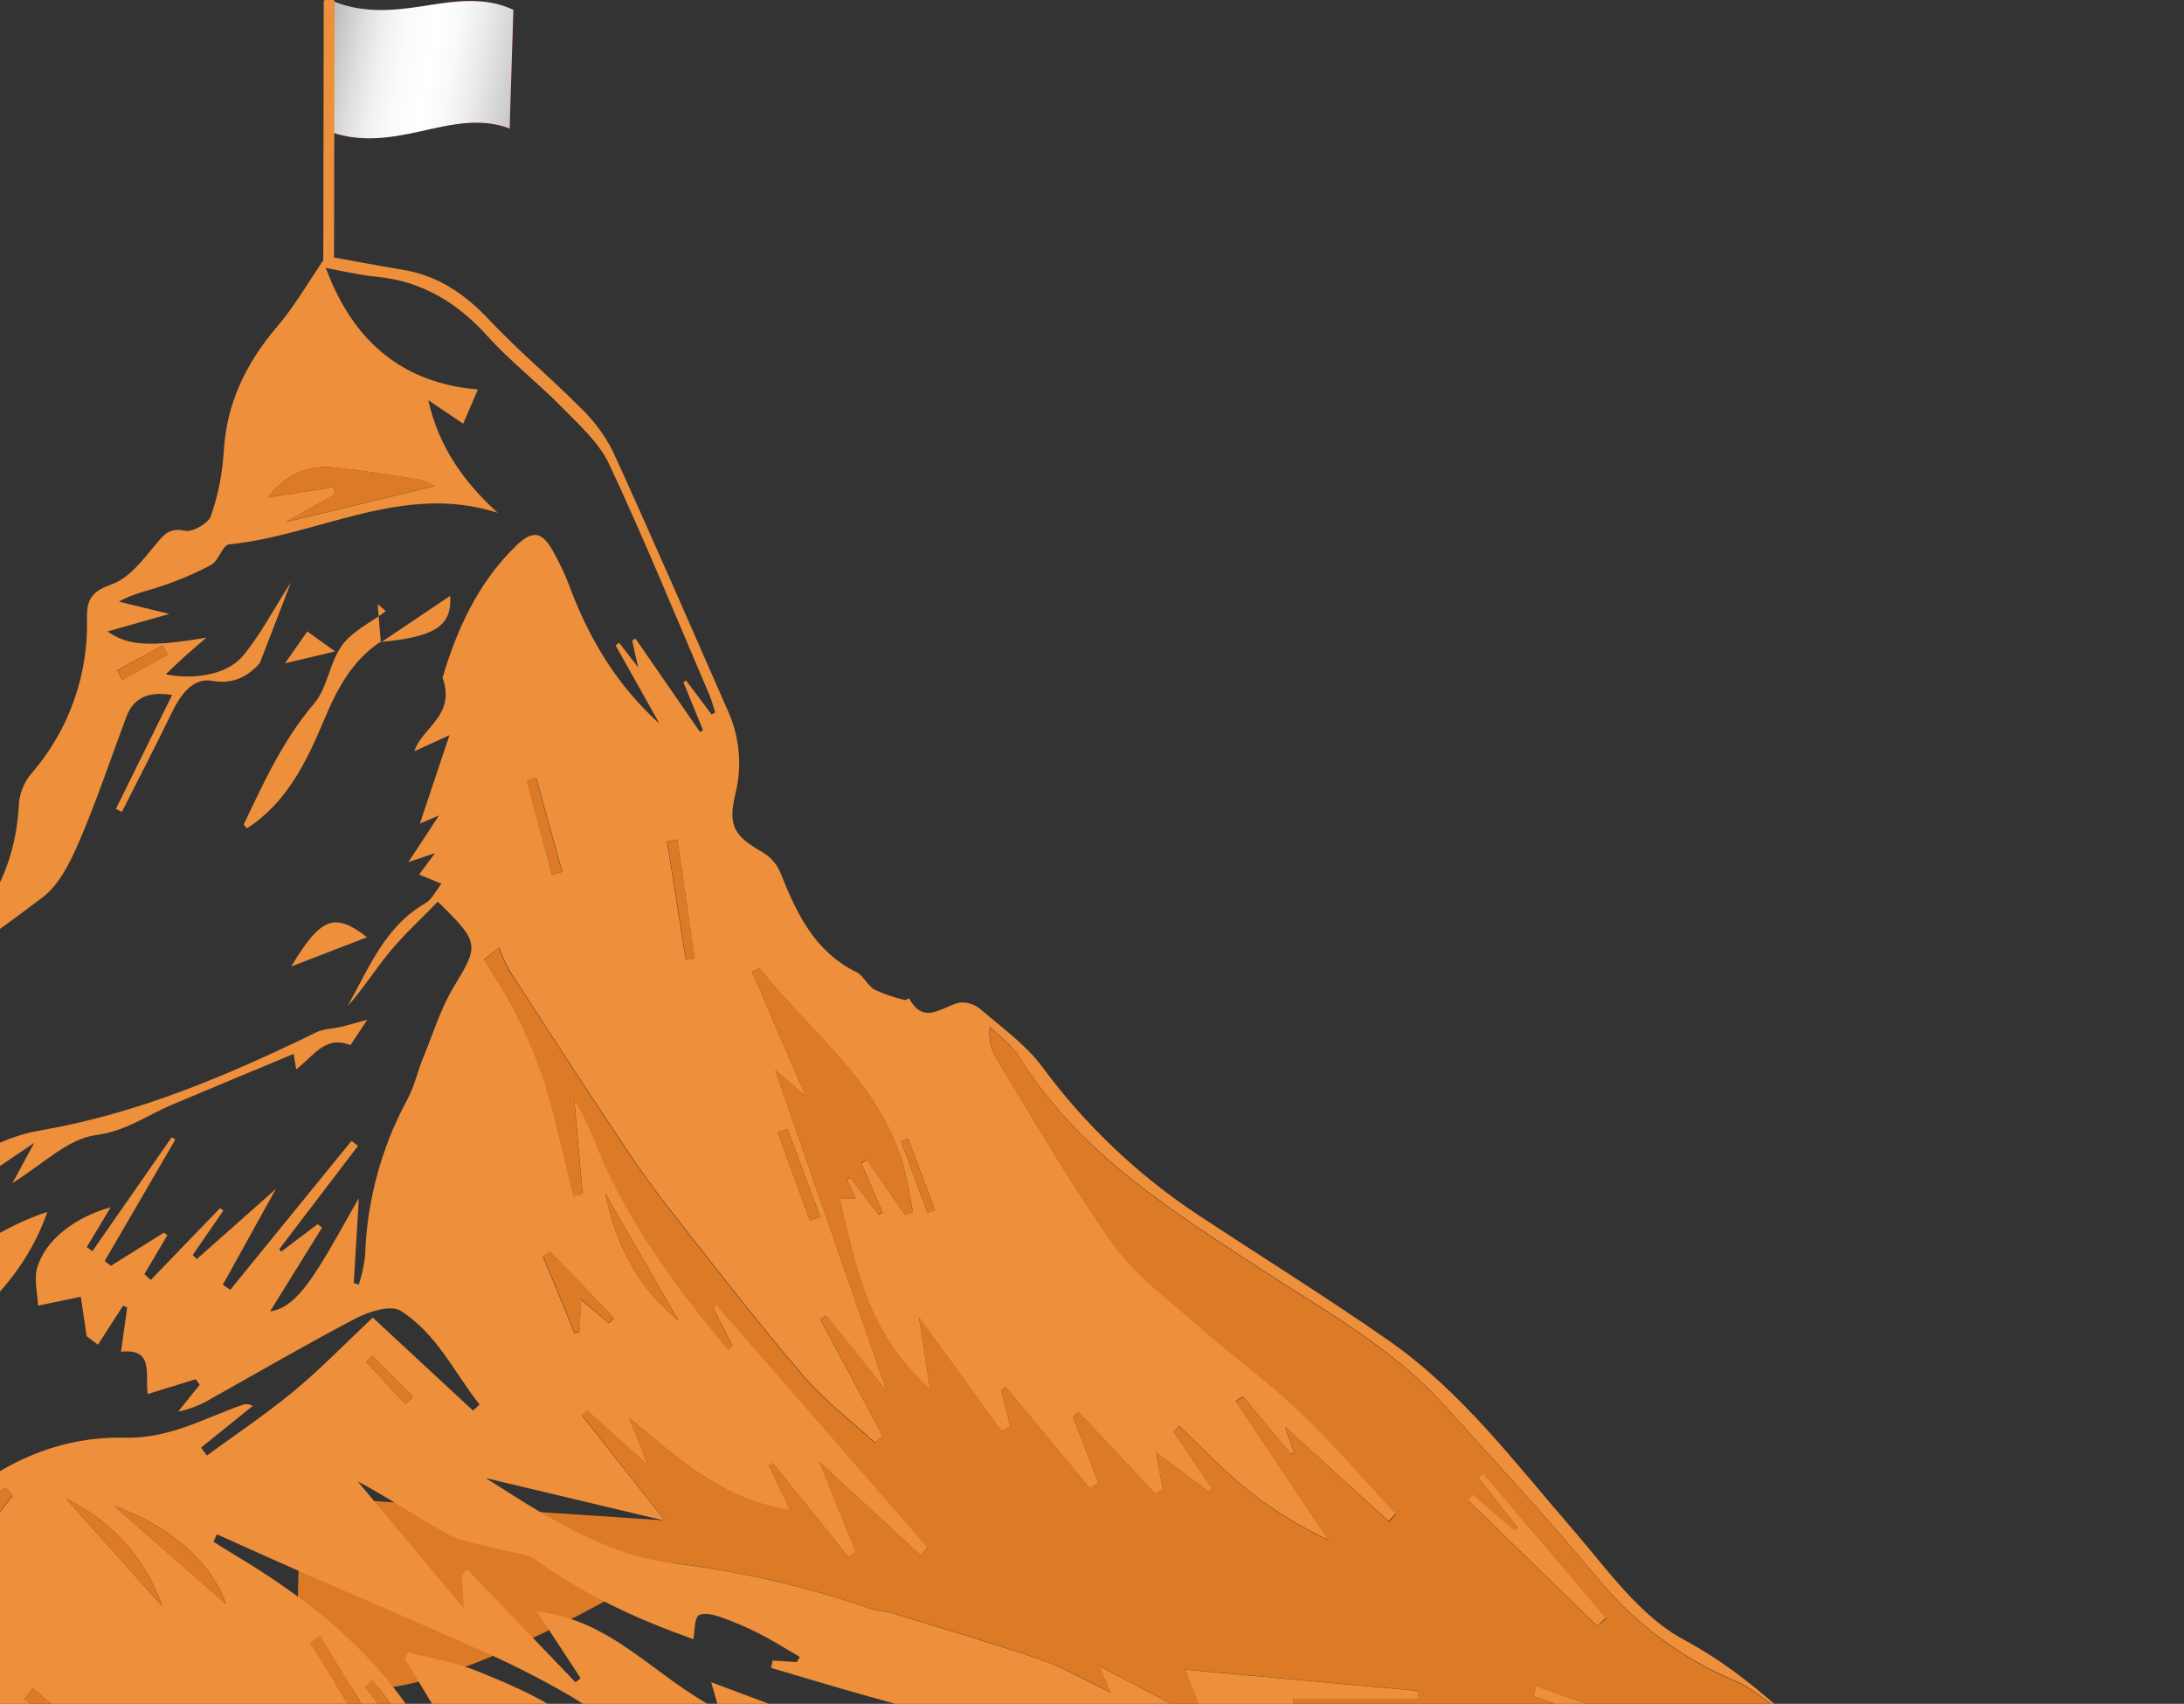
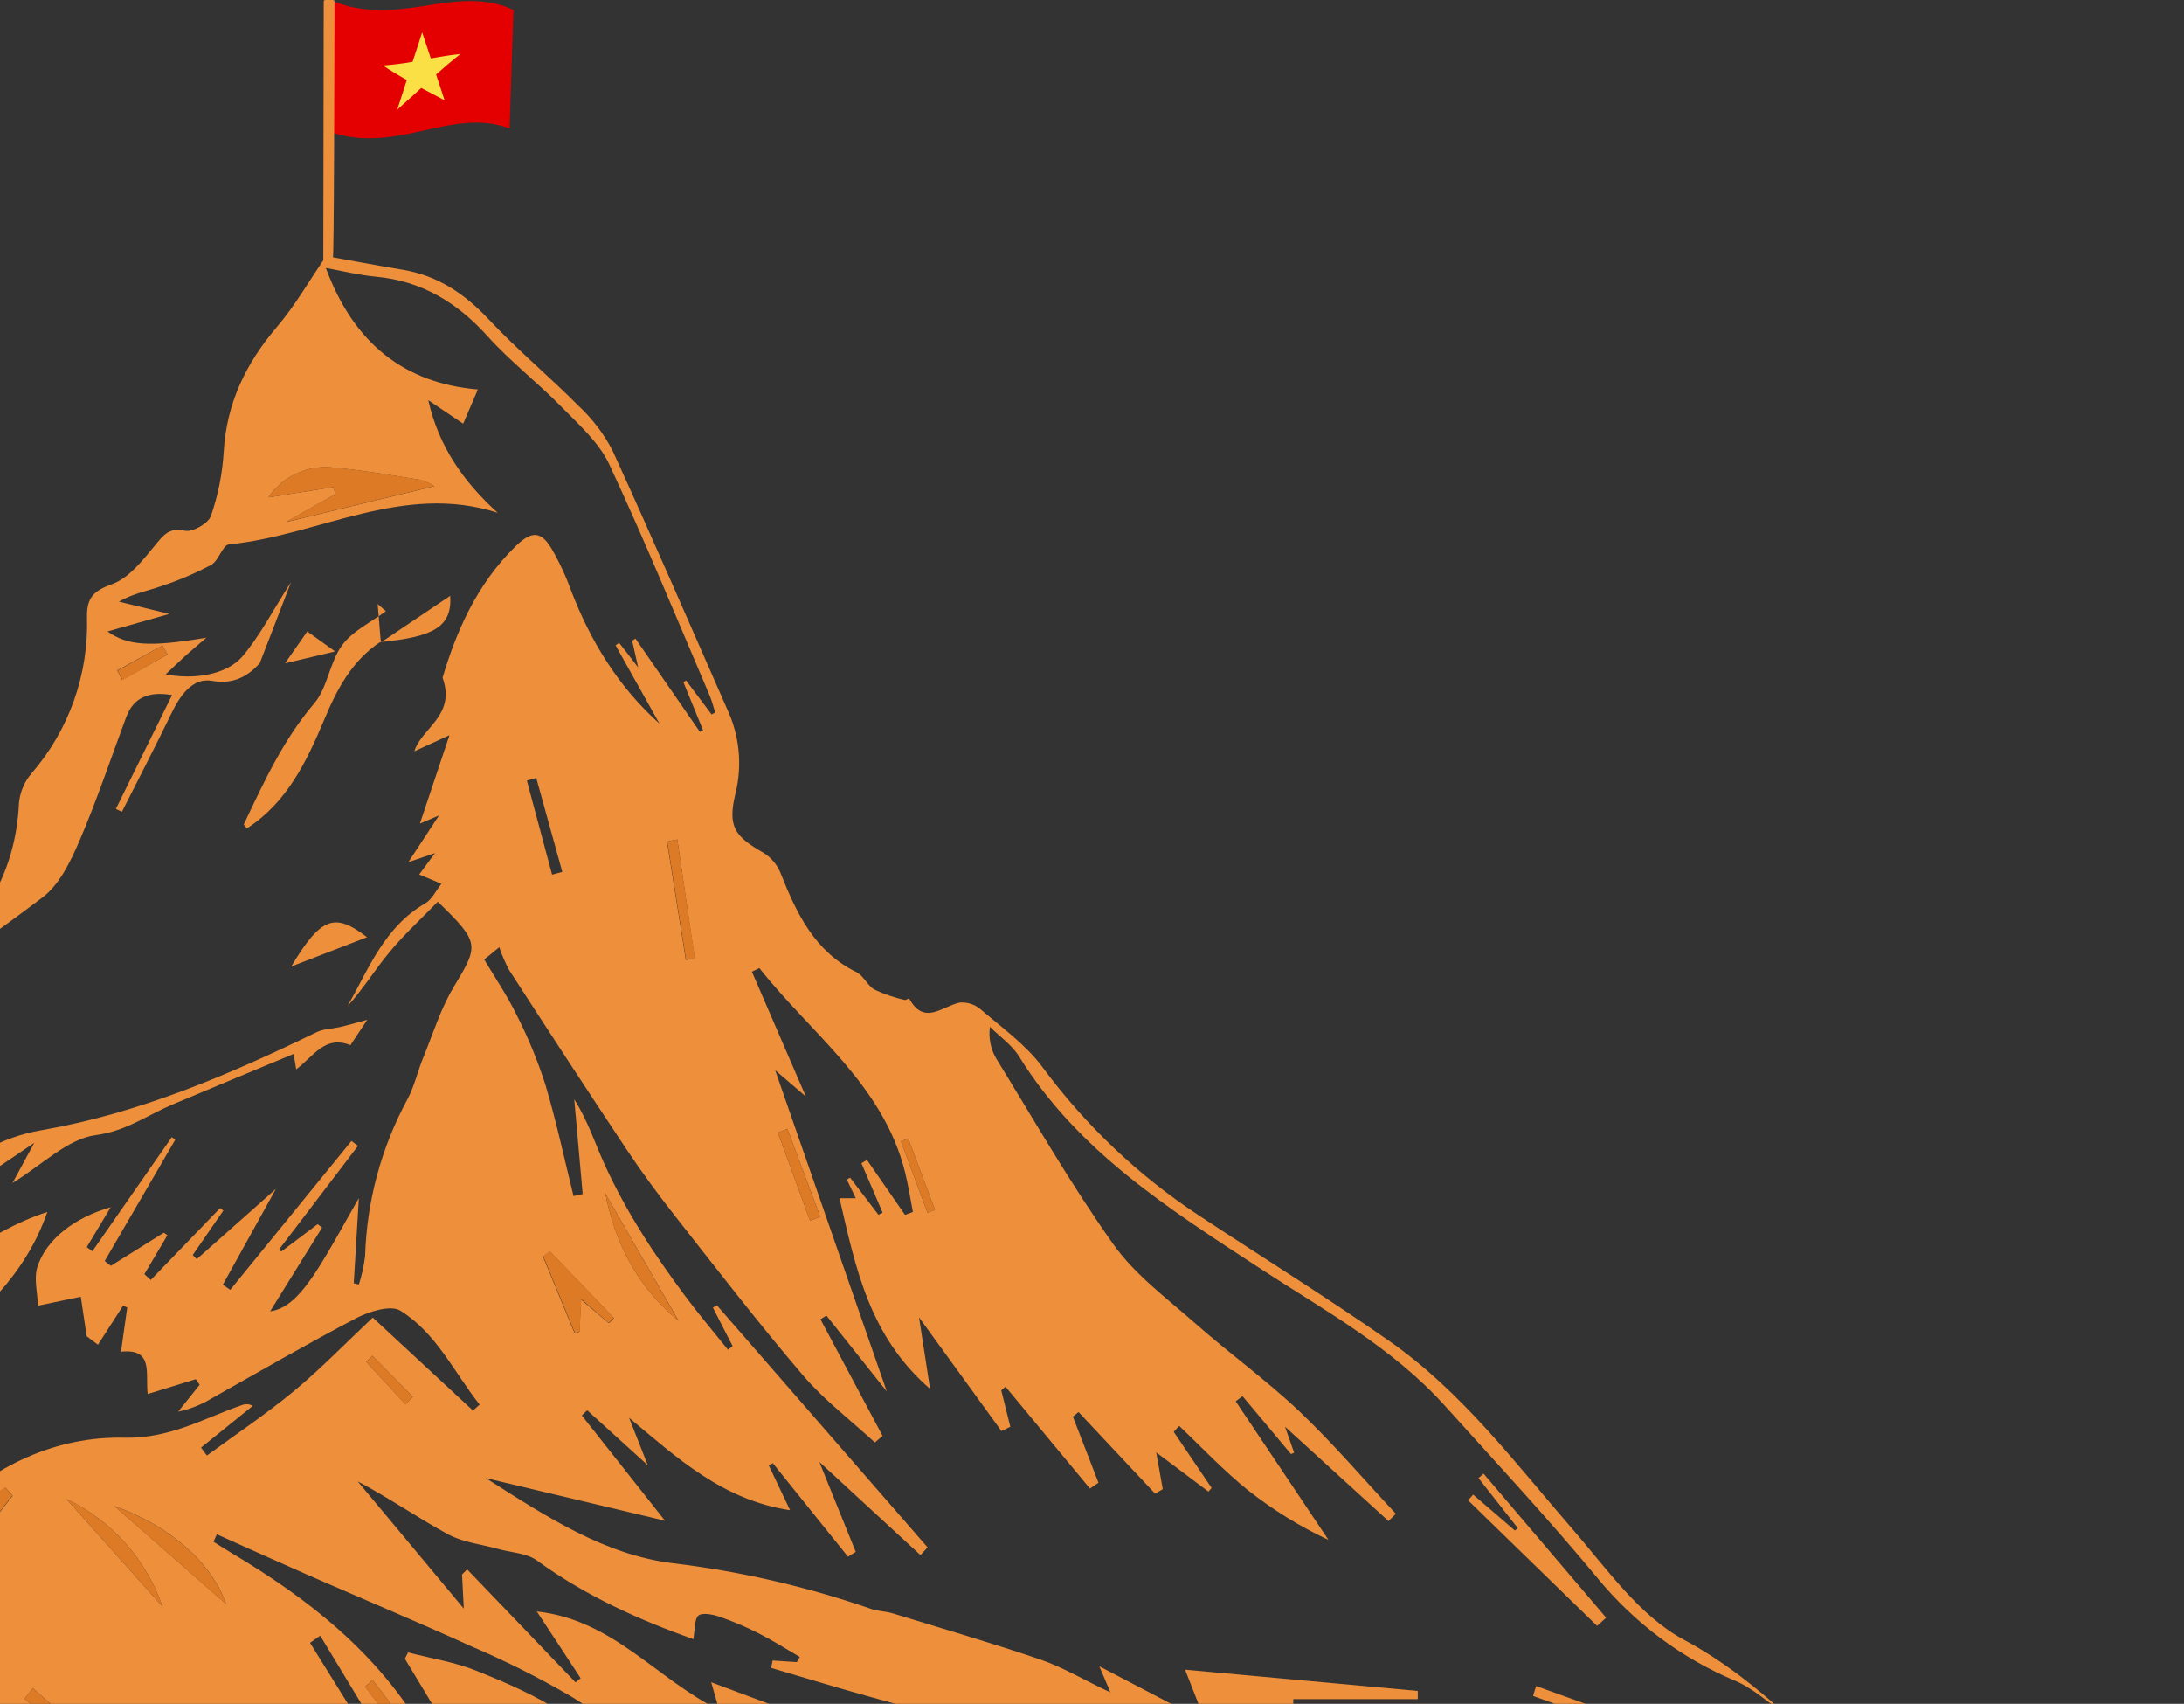
<svg xmlns="http://www.w3.org/2000/svg" width="259" height="202" viewBox="0 0 259 202" fill="none">
  <rect x="0" y="0" width="259" height="202" fill="#333333" stroke="none" />
  <g clip-path="url(#clip0_289_2843)">
-     <path d="M213.497 219.58L217.974 221.856L217.871 222.325L210.166 221.454C213.685 225.862 219.3 225.715 224.225 228.704C218.682 228.954 214.061 227.919 210.196 225.259C201.11 218.983 190.813 217.06 180.165 216.171C176.252 215.848 172.369 215.209 167.947 214.649L170.976 213.243L162.738 212.33L165.227 209.706H160.46L162.477 207.028H151.126L155.221 203.376L153.355 202.243C153.355 201.969 153.355 201.695 153.355 201.422H168.141C168.141 201.099 168.141 200.776 168.141 200.448L140.544 197.928C141.15 199.468 141.883 201.349 142.967 204.106L130.368 197.526C130.925 198.828 131.174 199.407 131.689 200.624C128.612 199.157 126.116 197.672 123.433 196.747C117.648 194.762 111.767 193.052 105.915 191.268C105.055 191.006 104.098 191.006 103.262 190.714C95.648 188.076 87.776 186.264 79.778 185.309C18.521 221.083 41.093 181.93 33.764 177.256L78.87 180.257L69.003 167.772L69.645 167.163L76.804 173.701C75.853 171.266 75.223 169.677 74.587 168.07C80.281 172.812 85.642 177.809 93.68 179.027L91.154 173.719L91.632 173.457L100.549 184.542L101.463 183.964C100.131 180.677 98.804 177.389 97.144 173.299L109.156 184.365L109.992 183.477L85.006 154.776L84.527 155.043C85.302 156.565 86.082 158.087 86.865 159.609L86.32 160.047C84.576 157.868 82.771 155.743 81.111 153.503C79.294 151.069 77.555 148.579 75.962 145.998C74.407 143.511 73.007 140.929 71.771 138.267C70.559 135.668 69.717 132.911 68.088 130.354L69.087 141.585L68.003 141.828C66.913 137.433 65.974 132.996 64.678 128.662C63.775 125.818 62.643 123.053 61.292 120.395C60.183 118.107 58.736 115.988 57.433 113.797L59.166 112.324C59.48 113.266 59.875 114.178 60.347 115.051C64.962 122.161 69.59 129.264 74.278 136.319C76.096 139.004 77.985 141.609 79.978 144.147C84.981 150.509 89.93 156.93 95.182 163.079C97.689 166.019 100.845 168.399 103.704 171.034L104.667 170.243L97.332 156.413C97.562 156.261 97.799 156.115 98.035 155.969L105.164 164.966C100.591 151.805 96.224 139.247 91.929 126.884L95.564 129.995C93.31 124.79 91.239 119.994 89.167 115.203L90.051 114.771C96.187 122.544 104.722 128.57 107.321 138.937C107.714 140.501 107.926 142.102 108.259 143.685L107.327 144.032L102.79 137.494L102.129 137.878C102.969 139.834 103.807 141.788 104.643 143.74L104.153 143.995L100.785 139.594L100.403 139.826L101.487 142.029H99.555C101.469 150.271 103.062 158.379 110.295 164.637C109.828 161.593 109.447 159.158 108.986 156.157L118.775 169.659L119.81 169.147L118.738 164.819L119.247 164.399L129.254 176.47L130.265 175.782L127.237 167.948L127.903 167.4L136.989 177.079L137.891 176.543C137.667 175.265 137.437 173.987 137.116 172.185L143.288 176.823L143.664 176.391L139.194 169.756L139.854 169.099C142.561 171.661 145.124 174.407 148.019 176.726C150.967 179.05 154.17 181.027 157.565 182.618L146.559 166.183L147.371 165.574L153.125 172.41L153.501 172.258C153.119 171.174 152.738 170.085 152.423 169.172L164.7 180.409L165.567 179.538C161.745 175.448 158.104 171.174 154.058 167.327C150.187 163.675 145.814 160.498 141.798 156.979C138.4 153.984 134.62 151.178 132.04 147.55C127.019 140.477 122.688 132.904 118.139 125.502C117.504 124.383 117.254 123.084 117.43 121.808C118.593 122.964 120.035 123.95 120.877 125.308C127.836 136.557 138.667 143.387 149.309 150.35C157.002 155.378 165.125 159.785 171.382 166.731C177.475 173.5 183.69 180.165 189.493 187.178C193.875 192.515 199.49 196.694 205.847 199.352C207.949 200.253 209.724 201.915 211.65 203.229L211.202 204.069L209.385 203.765C209.348 203.826 209.276 203.929 209.288 203.936C222.25 214.801 234.728 226.282 249.647 234.67L248.763 236.021C247.124 235.409 245.528 234.689 243.983 233.866C240.349 231.657 236.842 229.295 233.305 226.963C230.603 225.18 227.986 223.494 224.491 223.354C222.735 223.287 221.057 221.795 219.294 221.083C217.532 220.371 215.514 219.726 213.697 219.062L213.497 219.58ZM221.772 218.971C214.648 215.051 210.051 207.679 202.128 204.97L207.725 208.592L204.315 208.385L208.428 211.149L208.131 211.563L182.612 206.693C188.293 209.548 194.12 211.995 199.996 214.345C200.955 214.644 201.961 214.764 202.964 214.698C209.506 214.752 216.12 214.497 221.772 218.953V218.971ZM189.396 192.796L190.516 191.853L175.979 174.772L175.373 175.295L180.037 181.23L179.692 181.517L174.743 177.256L174.138 177.931L189.396 192.796ZM182.163 199.888L181.782 201.062L190.868 204.349L191.292 203.175L182.163 199.888Z" fill="#DD7A26" />
    <path d="M-36.029 204.136C-36.665 204.1 -37.428 203.814 -37.913 204.063C-44.576 207.484 -51.196 210.923 -57.756 214.497C-59.319 215.349 -60.603 216.725 -61.784 217.674C-62.699 217.419 -63.644 216.804 -64.207 217.065C-65.843 217.784 -67.29 218.934 -68.883 219.774C-73.02 221.947 -77.194 224.035 -81.355 226.19L-81.882 225.356L-81.276 223.956C-87.527 225.551 -104.476 236.289 -108.498 241.365L-100.017 238.224C-105.857 242.291 -111.357 246.941 -119.697 248.092L-106.02 236.49L-106.256 236.003L-109.982 236.983L-110.194 236.55L-90.611 224.321C-97.134 221.04 -99.436 221.686 -105.027 227.724L-108.861 228.211L-105.59 225.088C-106.041 224.69 -106.542 224.353 -107.08 224.084C-115.627 221.345 -122.756 216.292 -129.371 210.388C-132.551 207.551 -133.362 207.612 -136.258 210.777C-137.13 211.733 -137.923 212.762 -138.759 213.754L-138.251 214.399L-132.514 210.266C-132.23 210.396 -131.975 210.583 -131.763 210.814C-128.202 216.189 -122.926 219.275 -117.305 221.972C-115.742 222.72 -112.738 223.153 -113.84 225.508C-114.391 226.689 -117.68 227.389 -119.437 226.994C-121.86 226.446 -124.01 224.559 -126.342 223.427C-128.317 222.447 -130.388 221.667 -132.654 220.699C-133.259 220.225 -134.011 219.092 -134.968 218.904C-138.996 218.106 -143.181 218.003 -146.234 214.484C-146.791 213.839 -148.409 214.119 -149.535 213.973C-149.045 210.467 -149.699 209.883 -154.708 209.682C-153.769 207.594 -152.255 206.163 -150.111 206.638C-147.451 207.198 -145.665 206.188 -143.866 204.55C-142.636 203.385 -141.169 202.504 -139.565 201.969L-145.337 208.714C-142.309 208.683 -135.949 204.66 -135.392 202.7C-135.186 201.994 -135.803 201.074 -135.997 200.234C-136.175 199.461 -136.143 198.654 -135.906 197.897C-134.144 201.994 -130.655 203.735 -126.966 204.763C-121.951 206.151 -116.784 206.991 -111.169 208.178C-112.114 204.483 -112.871 201.513 -113.755 198.067C-111.332 199.047 -108.77 200.161 -106.165 201.05C-105.239 201.367 -104.045 203.351 -103.046 200.989C-102.516 201.05 -102 201.2 -101.52 201.434C-99.66 202.395 -97.831 203.418 -95.462 204.696C-97.431 205.037 -99.018 205.013 -100.308 205.603C-102.565 206.57 -104.692 207.82 -106.638 209.323C-107.286 209.84 -106.959 211.575 -107.08 212.75C-105.995 212.657 -104.916 212.508 -103.846 212.305C-103.403 212.202 -103.04 211.727 -102.41 211.24L-101.526 213.218L-97.183 210.662C-97.117 210.904 -97.08 211.153 -97.074 211.404C-97.292 212.622 -97.534 213.791 -97.764 214.978C-96.474 214.752 -95.081 214.758 -93.918 214.241C-92.228 213.486 -90.707 212.36 -88.872 211.751L-91.586 215.233L-91.295 215.842L-85.413 213.212L-85.232 213.498L-93.215 219.951L-92.767 220.724L-83.572 215.708L-83.178 215.97L-85.94 219.866L-85.438 220.547L-74.195 212.366L-75.31 214.801L-74.916 215.154L-70.888 212.263C-71.688 213.961 -72.257 215.154 -72.827 216.347L-72.336 216.871L-62.56 208.921L-62.148 209.335L-67.478 216.244C-60.536 215.398 -29.251 197.982 -23.036 191.512H-31.516C-31.432 190.69 -31.377 190.154 -31.304 189.424H-37.967C-34.939 186.52 -31.365 185.771 -27.731 185.163C-22.455 184.323 -17.149 183.641 -11.927 182.533C-9.969 182.066 -8.173 181.076 -6.73 179.666C-0.746 173.725 6.674 170.267 14.712 170.45C20.164 170.572 24.131 168.161 28.686 166.585C28.894 166.501 29.118 166.465 29.342 166.481C29.565 166.497 29.782 166.563 29.977 166.676L23.84 171.625C24.071 171.941 24.307 172.233 24.537 172.562C27.947 170.066 31.491 167.692 34.737 165.02C37.984 162.348 41.067 159.158 44.205 156.206L56.089 167.23L56.877 166.524C53.848 162.689 51.758 158.05 47.482 155.39C46.325 154.678 43.775 155.482 42.224 156.285C36.409 159.329 30.715 162.64 25.01 165.842C23.81 166.564 22.497 167.077 21.127 167.358C21.981 166.298 22.829 165.233 23.677 164.174L23.223 163.511L17.517 165.27C17.202 162.896 18.292 159.834 14.349 160.254L15.088 155.013L14.597 154.788L11.617 159.426L10.278 158.416C10.054 156.894 9.824 155.372 9.582 153.741L8.552 153.948L4.506 154.8C4.451 153.26 3.997 151.598 4.433 150.21C5.463 146.929 8.885 144.318 13.131 143.125L10.29 147.848L10.951 148.347L20.37 134.816L20.788 135.114L12.417 149.498L13.149 150.07L19.425 146.144L19.855 146.436L17.123 151.056L17.874 151.75L26.1 143.228L26.488 143.52L22.853 148.792L23.332 149.279L32.72 140.951L26.427 152.31L27.305 152.919L41.679 135.266L42.46 135.844L33.114 148.104L33.35 148.384L37.663 145.133L38.196 145.535L32.036 155.463C33.853 155.22 35.519 153.868 37.796 150.253C39.347 147.818 40.722 145.225 42.557 142.041L41.952 152.134L42.557 152.286C42.908 151.19 43.156 150.063 43.296 148.92C43.496 142.406 45.218 136.032 48.324 130.311C49.172 128.741 49.535 126.927 50.244 125.253C51.383 122.465 52.285 119.519 53.83 116.968C56.81 112.044 56.913 111.751 51.916 106.9C50.014 108.866 47.966 110.735 46.216 112.847C44.465 114.959 43.06 117.26 41.225 119.275C43.732 114.813 45.61 109.883 50.42 107.101C51.237 106.632 51.716 105.567 52.346 104.775L49.711 103.68L51.583 101.141L48.427 102.213L52.061 96.674L49.796 97.641C50.886 94.391 51.988 91.098 53.303 87.159L49.136 89.071C50.026 86.234 54.09 84.864 52.485 80.342C54.036 75.119 56.428 69.336 61.195 64.71C63.146 62.817 64.224 63.091 65.387 65.002C66.313 66.596 67.094 68.27 67.719 70.006C70.039 76.02 73.31 81.401 78.198 85.784L73.001 76.507L73.419 76.208C74.025 76.981 74.63 77.749 75.678 79.124L74.969 75.959L75.357 75.703C77.905 79.388 80.453 83.075 83.001 86.764L83.377 86.581C82.59 84.678 81.812 82.778 81.045 80.883L81.36 80.67C82.365 82.01 83.365 83.355 84.388 84.7L84.819 84.475C84.588 83.775 84.413 83.05 84.122 82.375C80.215 73.244 76.46 64.058 72.262 55.074C71.05 52.474 68.67 50.362 66.598 48.25C63.782 45.365 60.541 42.881 57.846 39.886C54.199 35.838 49.971 33.294 44.544 32.795C42.697 32.624 40.873 32.186 38.638 31.76C41.952 40.732 47.978 45.444 56.671 46.174L54.926 50.234L50.789 47.447C52.031 52.974 54.999 57.143 59.021 60.796C47.767 57.174 37.778 63.498 27.154 64.539C26.385 64.618 25.942 66.493 25.034 66.974C23.131 67.983 21.148 68.828 19.104 69.5C17.499 70.06 15.809 70.359 14.095 71.326L20.079 72.787L12.75 74.863C15.142 76.549 17.741 76.732 24.471 75.6C23.295 76.616 22.599 77.201 21.926 77.809C21.254 78.418 20.491 79.155 19.649 79.946C22.986 80.609 26.845 80.013 28.735 77.84C30.8 75.405 32.272 72.513 34.507 69.025C33.066 72.769 31.939 75.721 30.806 78.619C29.595 79.97 27.869 81.212 25.149 80.719C22.817 80.299 21.333 82.49 20.303 84.627C18.413 88.529 16.414 92.376 14.458 96.247L13.743 95.9L20.406 82.399C17.583 81.942 15.821 82.703 14.955 85.053C13.137 89.923 11.478 94.908 9.418 99.699C8.364 102.134 7.05 104.885 5.039 106.395C-2.345 112.007 -10.068 117.169 -17.663 122.501L-17.857 122.288C-14.653 119.689 -11.497 117.017 -8.232 114.503C-1.866 109.633 1.883 103.357 2.253 95.158C2.387 93.862 2.916 92.64 3.767 91.658C8.185 86.544 10.523 79.946 10.315 73.177C10.278 70.821 11.12 70.042 13.343 69.233C15.294 68.514 16.881 66.475 18.304 64.746C19.334 63.529 19.958 62.494 21.939 62.92C22.829 63.115 24.701 62.062 25.01 61.179C25.86 58.729 26.371 56.173 26.53 53.582C26.857 47.836 29.141 43.106 32.811 38.791C35.01 36.216 36.7 33.227 38.675 30.36C41.461 30.859 44.605 31.45 47.761 31.979C51.934 32.673 55.132 34.846 58.015 37.92C61.389 41.512 65.205 44.683 68.682 48.189C70.294 49.697 71.636 51.472 72.65 53.436C77.277 63.559 81.705 73.78 86.187 83.969C87.68 87.096 88.05 90.644 87.235 94.013C86.26 97.976 87.096 99.145 90.537 101.099C91.458 101.67 92.174 102.524 92.578 103.534C94.474 108.312 96.612 112.817 101.561 115.251C102.415 115.672 102.875 116.865 103.723 117.333C104.864 117.864 106.058 118.272 107.285 118.551C107.43 118.593 107.794 118.332 107.806 118.35C109.574 121.643 111.713 119.306 113.808 118.861C114.257 118.823 114.709 118.874 115.137 119.013C115.566 119.152 115.962 119.376 116.304 119.671C118.812 121.826 121.61 123.822 123.573 126.44C128.684 133.382 134.98 139.359 142.168 144.092C149.667 149.041 157.311 153.795 164.677 158.927C173.32 164.947 179.614 173.36 186.44 181.236C190.535 185.96 194.43 191.585 199.694 194.403C209.234 199.504 215.897 207.527 223.741 214.381C228.962 218.946 234.928 222.641 240.495 226.811C244.735 230.013 248.975 233.336 253.161 236.617C255.112 238.091 256.969 239.687 258.721 241.396C257.255 240.848 255.814 240.233 254.324 239.752C247.703 237.622 241.095 235.437 234.42 233.495C232.663 232.989 230.67 233.324 228.792 233.233C227.704 233.274 226.615 233.161 225.558 232.898C220.967 231.236 216.496 229.41 211.941 227.828C203.576 224.894 195.205 221.972 186.761 219.269C185.174 218.764 183.054 219.829 181.516 219.269C173.036 216.146 164.265 215.866 155.47 215.13C150.685 214.728 146.075 212.384 141.35 211.051C138.479 210.242 135.53 209.724 132.622 209.018C129.224 208.196 125.826 207.356 122.446 206.449C115.94 204.7 109.445 202.919 102.96 201.105C99.108 200.034 95.279 198.865 91.451 197.739C91.506 197.447 91.56 197.13 91.621 196.862L94.492 197.051L94.849 196.442C93.238 195.505 91.663 194.5 90.004 193.66C88.475 192.882 86.894 192.211 85.273 191.652C84.485 191.39 83.225 191.152 82.795 191.56C82.365 191.968 82.408 193.24 82.226 194.336C75.787 192.047 69.439 189.198 63.691 185.017C62.48 184.122 60.614 184.073 59.051 183.635C57.064 183.081 54.896 182.862 53.133 181.9C49.499 179.934 46.119 177.566 42.424 175.63L54.999 190.708L54.793 186.666L55.399 186.057L68.252 199.449L68.858 198.962C67.253 196.527 65.647 194.05 63.661 191.049C72.698 192.023 77.859 199.066 85.285 202.724C84.934 201.507 84.71 200.715 84.34 199.437L115.571 211.112L115.159 210.503L115.444 209.895C118.042 211.076 120.701 212.135 123.221 213.468C125.741 214.801 128.194 216.438 131.483 218.429L129.06 213.815L135.227 217.029L133.476 213.139L142.005 219.318C141.956 219.494 141.902 219.671 141.847 219.841C137.946 219.47 133.973 219.458 130.157 218.624C126.341 217.79 122.731 216.085 118.993 214.874C115.644 213.791 112.252 212.823 108.86 211.885C107.909 211.661 106.918 211.68 105.976 211.94C116.922 219.147 127.958 226.032 141.036 230.141L139.824 227.98C152.272 234.834 166.954 237.342 177.888 248.25C176.743 248.25 176.125 248.25 175.507 248.25C171.394 248.067 167.275 247.915 163.169 247.641C161.56 247.581 159.962 247.351 158.402 246.953C148.71 244.232 138.928 241.706 129.363 238.547C123.321 236.647 117.5 234.095 112.003 230.938C102.736 225.417 93.922 219.117 84.934 213.121C84.579 212.8 84.269 212.431 84.013 212.025L89.791 214.29L86.06 208.97C89.567 209.645 91.851 210.735 93.081 214.016C93.974 216.265 95.469 218.222 97.399 219.671C102.512 223.439 107.884 226.854 113.215 230.305C115.274 231.638 117.515 232.691 119.672 233.872L120.059 233.263C111.967 226.403 101.827 222.081 95.34 213.212L101.706 218.885C100.828 214.454 99.095 211.508 96.061 209.39C90.646 205.603 84.394 206.042 78.349 205.451L77.617 206.522L84.073 212.129C78.67 208.476 73.37 204.587 67.816 201.172C64.006 198.945 60.061 196.961 56.004 195.231C49.59 192.315 43.09 189.594 36.621 186.77C32.987 185.175 29.353 183.531 25.718 181.9L25.319 182.783C26.009 183.215 26.687 183.653 27.378 184.067C36.585 189.545 44.841 195.992 50.395 205.549C52.715 209.536 55.974 212.969 58.845 216.621C59.445 217.36 60.211 217.944 61.08 218.325L48.015 196.655L48.39 195.906C51.11 196.613 53.945 197.045 56.531 198.092C60.069 199.516 63.667 201.044 66.829 203.168C83.989 214.734 101.276 226.166 117.988 238.371C127.249 245.139 135.469 253.345 144.149 260.893C144.391 261.104 144.577 261.371 144.69 261.672C144.803 261.973 144.84 262.297 144.797 262.616L128.019 251.531L127.516 251.896L129.781 255.92L122.234 251.361C122.076 251.549 121.913 251.732 121.749 251.921L127.043 258.483L126.777 258.866L113.354 252.712C119.205 261.502 128.461 263.498 136.166 267.893L135.663 269.025C129.157 266.804 122.622 264.661 116.159 262.33C114.656 261.813 113.066 261.606 111.482 261.721C106.606 261.849 101.458 261.873 96.878 260.443C89.9 258.257 83.304 254.824 76.544 251.921C75.027 251.172 73.383 250.717 71.699 250.581C74.38 252.943 77.061 255.307 79.743 257.673C79.664 257.916 79.585 258.16 79.512 258.409C77.623 258.099 75.727 257.837 73.855 257.472C68.016 256.34 62.207 255.037 56.35 254.033C45.913 252.243 37.996 246.826 31.376 238.699C27.784 234.298 23.314 230.536 18.849 226.988C16.893 225.435 13.943 225.161 11.175 224.766C20.146 230.275 25.367 238.937 31.46 247.179L13.428 245.992L15.245 242.339C12.471 242.735 10.242 242.875 8.11 243.405C4.888 244.202 1.75 245.352 -1.467 246.199C-3.478 246.728 -5.349 248.134 -7.736 246.74C-8.469 246.314 -10.11 247.501 -11.37 247.885C-14.06 248.798 -16.825 249.47 -19.632 249.894C-16.264 245.493 -11.903 242.723 -7.227 240.337C-5.337 239.369 -3.314 238.322 -3.623 234.773L-15.919 243.295C-15.998 242.266 -16.028 241.725 -16.083 241.183C-16.301 238.748 -17.355 238.182 -19.462 239.564C-21.042 240.655 -22.559 241.836 -24.005 243.1C-29.081 247.361 -29.069 247.361 -37.749 247.848C-36.465 246.893 -35.569 246.168 -34.618 245.535C-30.188 242.512 -26.437 238.591 -23.606 234.024C-21.861 231.297 -18.796 229.288 -16.034 227.383C-12.769 225.125 -9.189 223.329 -5.737 221.333L-6.203 220.456L-13.278 223.725L-13.829 222.964C-10.595 219.811 -7.542 216.432 -4.077 213.559C0.49 209.779 3.191 209.907 8.249 213.188C11.994 215.691 15.929 217.893 20.018 219.774L18.983 217.455L33.035 226.72L33.568 226.111C30.879 223.737 28.45 220.937 25.446 219.068C19.389 215.288 13.059 211.891 6.717 208.586C5.26 207.826 3.618 207.501 1.983 207.649C0.348 207.796 -1.21 208.411 -2.508 209.42C-6.143 212.086 -9.832 214.868 -12.902 218.155C-22.371 228.434 -32.837 237.737 -44.146 245.925C-47.039 248.125 -50.499 249.445 -54.116 249.729C-57.956 250.009 -61.718 251.446 -65.509 252.377L-65.879 251.537L-51.844 243.283L-51.378 246.436C-44.137 243.833 -37.57 239.631 -32.158 234.14C-35.968 234.986 -39.778 235.838 -43.6 236.66C-44.371 236.915 -45.185 237.01 -45.993 236.94C-50.548 235.899 -53.764 238.285 -57.223 240.738C-62.523 244.5 -68.126 247.812 -73.638 251.312L-74.498 250.295C-72.863 248.725 -71.433 246.795 -69.537 245.669C-65.903 243.508 -62.033 241.761 -58.217 239.923C-53.183 237.488 -50.657 233.586 -50.99 227.627L-63.856 236.757L-64.595 236.076C-64.371 233.409 -62.02 232.076 -60.234 230.469C-58.326 228.759 -56.224 227.261 -54.558 225.101C-59.301 227.225 -63.989 229.471 -68.799 231.425C-70.688 232.192 -72.887 232.18 -74.856 232.795C-75.837 233.105 -76.594 234.103 -77.521 234.67C-78.316 235.177 -79.176 235.574 -80.077 235.85C-85.195 237.305 -89.896 239.43 -93.93 244.439L-77.654 240.58C-79.148 242.777 -81.106 244.615 -83.389 245.963C-85.672 247.311 -88.222 248.135 -90.859 248.378L-88.715 246.113C-92.955 246.113 -96.644 245.791 -100.223 246.205C-103.803 246.619 -107.335 247.769 -110.969 248.53C-102.901 244.878 -96.928 237.67 -87.879 235.455L-93.76 239.99L-93.33 240.665L-66.073 226.221L-66.321 225.612H-70.894L-70.997 225.155C-69.332 224.614 -67.69 223.938 -65.994 223.554C-54.891 220.852 -46.211 214.241 -38.325 206.328C-37.543 205.542 -36.707 204.818 -35.902 204.069L-44.449 213.809C-45.769 215.331 -47.085 216.856 -48.398 218.386C-47.414 218.375 -46.466 218.015 -45.721 217.37C-39.021 212.171 -32.273 207.022 -25.659 201.732C-18.354 195.864 -11.122 189.929 -3.986 183.83C-1.866 182.003 -0.304 179.52 1.508 177.335L0.641 176.367C-1.963 178.138 -4.665 179.788 -7.154 181.705C-16.84 189.125 -26.422 196.643 -36.029 204.136ZM-36.332 214.314C-37.083 215.276 -37.84 216.238 -38.591 217.205L-37.84 217.954L-9.105 191.171L-9.813 190.337C-10.643 191.006 -11.509 191.633 -12.297 192.352C-19.848 199.202 -27.389 206.076 -34.92 212.975C-35.314 212.792 -35.896 212.366 -36.071 212.476C-38.228 214.046 -40.311 215.696 -42.438 217.345L-42.008 217.887L-36.332 214.314ZM213.498 219.579L213.698 219.062C215.551 219.671 217.435 220.279 219.258 221.01C221.082 221.74 222.699 223.213 224.456 223.28C227.951 223.42 230.567 225.107 233.269 226.89C236.806 229.221 240.331 231.583 243.948 233.793C245.492 234.616 247.089 235.336 248.727 235.948L249.611 234.596C234.692 226.208 222.214 214.728 209.252 203.862C209.252 203.862 209.312 203.753 209.349 203.692L211.166 203.996L211.614 203.156C209.688 201.841 207.913 200.18 205.811 199.279C199.454 196.621 193.84 192.441 189.457 187.104C183.654 180.092 177.439 173.427 171.346 166.658C165.089 159.712 156.966 155.305 149.273 150.277C138.631 143.313 127.801 136.484 120.841 125.234C119.999 123.877 118.557 122.891 117.394 121.734C117.219 123.011 117.468 124.31 118.103 125.429C122.652 132.831 126.983 140.404 132.004 147.477C134.585 151.129 138.364 153.911 141.762 156.906C145.778 160.449 150.152 163.602 154.022 167.254C158.074 171.101 161.715 175.374 165.531 179.465L164.665 180.335L152.393 169.147C152.708 170.06 153.089 171.15 153.471 172.233L153.095 172.386L147.353 165.525L146.542 166.134L157.548 182.569C154.152 180.978 150.949 179.001 148.001 176.677C145.106 174.358 142.55 171.613 139.836 169.05L139.194 169.756L143.683 176.403L143.307 176.835L137.117 172.191C137.438 174.017 137.668 175.271 137.892 176.549L136.989 177.085L127.903 167.406L127.237 167.954L130.266 175.788L129.254 176.476L119.248 164.405L118.739 164.825L119.811 169.147L118.763 169.659L108.987 156.182C109.447 159.164 109.829 161.66 110.295 164.661C103.063 158.403 101.47 150.295 99.556 142.053H101.488L100.428 139.85L100.81 139.618L104.177 144.019L104.668 143.764C103.832 141.812 102.994 139.858 102.154 137.902L102.814 137.518L107.327 144.032L108.26 143.685C107.951 142.102 107.715 140.501 107.321 138.937C104.723 128.588 96.188 122.544 90.052 114.771L89.168 115.203C91.239 119.993 93.311 124.79 95.564 129.995L91.93 126.884C96.224 139.247 100.592 151.805 105.165 164.965L98.005 155.969C97.769 156.115 97.533 156.261 97.302 156.413L104.668 170.243L103.747 171.01C100.888 168.374 97.733 165.994 95.225 163.054C89.973 156.906 85.025 150.484 80.021 144.123C78.028 141.585 76.114 138.979 74.321 136.295C69.621 129.24 64.993 122.136 60.39 115.026C59.918 114.153 59.523 113.241 59.209 112.299L57.422 113.754C58.724 115.945 60.172 118.064 61.28 120.353C62.64 123.016 63.781 125.787 64.69 128.637C65.987 132.971 66.925 137.409 68.016 141.804L69.1 141.56L68.101 130.329C69.73 132.886 70.59 135.643 71.783 138.243C73.02 140.904 74.42 143.486 75.975 145.973C77.568 148.554 79.325 151.038 81.124 153.479C82.783 155.719 84.588 157.843 86.333 160.023L86.878 159.584C86.095 158.063 85.315 156.541 84.54 155.019L85.018 154.751L110.004 183.452L109.156 184.365L97.163 173.317C98.823 177.408 100.149 180.695 101.482 183.982L100.567 184.56L91.651 173.475L91.172 173.737L93.698 179.045C85.66 177.828 80.3 172.836 74.606 168.088C75.242 169.695 75.872 171.296 76.823 173.719L69.639 167.199L68.997 167.808L78.864 180.293L57.609 175.234C64.939 179.909 71.729 184.329 79.773 185.327C87.77 186.282 95.643 188.094 103.257 190.732C104.099 191.025 105.074 191.025 105.91 191.286C111.761 193.082 117.643 194.792 123.427 196.765C126.111 197.69 128.606 199.2 131.683 200.642C131.168 199.425 130.92 198.816 130.363 197.544L142.962 204.124C141.884 201.367 141.145 199.486 140.539 197.946L168.136 200.466C168.136 200.794 168.136 201.117 168.136 201.44H153.368C153.368 201.714 153.368 201.988 153.368 202.261L155.234 203.394L151.139 207.046H162.514L160.497 209.724H165.24L162.751 212.348L170.988 213.261L167.96 214.667C172.382 215.227 176.264 215.885 180.177 216.189C190.844 217.078 201.099 219.001 210.209 225.277C214.073 227.937 218.689 228.972 224.237 228.722C219.313 225.727 213.698 225.88 210.179 221.473L217.883 222.343L217.986 221.874L213.498 219.579ZM31.83 58.969L39.523 57.752L39.783 58.58L33.902 61.904L51.51 57.642C50.982 57.304 50.406 57.05 49.802 56.888C46.446 56.34 43.084 55.768 39.704 55.451C38.196 55.246 36.661 55.466 35.27 56.087C33.88 56.709 32.688 57.707 31.83 58.969ZM32.787 210.333C37.827 218.91 44.944 225.021 52.721 230.475L53.436 229.763L32.787 210.333ZM33.908 215.933C32.218 208.361 24.888 203.296 16.614 203.929C23.562 206.206 29.443 210.047 33.908 215.945V215.933ZM26.815 190.172C25.137 185.418 20.388 180.981 13.573 178.552L26.815 190.172ZM37.978 193.916L36.767 194.768L47.197 211.532L48.239 210.887C44.815 205.242 41.394 199.589 37.978 193.928V193.916ZM-99.745 219.592C-100.011 219.094 -100.315 218.618 -100.653 218.167C-102.174 216.621 -108.122 216.846 -109.406 218.599C-109.794 219.123 -109.66 220.03 -109.763 220.766C-109.079 220.858 -108.219 221.266 -107.746 220.992C-106.008 219.975 -104.421 219.312 -102.392 220.383C-101.883 220.681 -100.793 219.939 -99.745 219.592ZM65.217 148.372L64.394 148.98C65.641 152.012 66.891 155.041 68.143 158.069L68.718 157.898C68.773 156.748 68.828 155.597 68.906 154.063L72.201 156.876L72.807 156.267L65.217 148.372ZM-132.599 204.812L-133.435 203.96C-136.282 207.222 -141.019 208.434 -142.454 213.419C-141.237 213.307 -140.087 212.808 -139.171 211.995C-137.524 210.4 -136.076 208.598 -134.537 206.894C-133.901 206.188 -133.247 205.506 -132.599 204.812ZM-30.05 219.22L-29.112 219.92L-18.651 204.398L-19.765 203.649L-30.05 219.22ZM71.789 141.505C73.001 147.538 75.678 152.663 80.457 156.571L71.789 141.505ZM19.261 190.452C18.305 187.677 16.807 185.121 14.854 182.935C12.902 180.75 10.535 178.978 7.892 177.724L19.261 190.452ZM-20.583 232.308C-20.407 232.752 -20.238 233.203 -20.068 233.647L-5.561 225.027L-6.112 224.078L-20.583 232.308ZM-129.873 207.082C-128.117 210.357 -124.858 212.001 -121.551 211.307C-123.441 208.026 -126.718 207.929 -129.873 207.082ZM80.312 99.522L79.1 99.766C79.848 104.445 80.591 109.126 81.33 113.809L82.383 113.632C81.701 108.933 81.013 104.23 80.318 99.522H80.312ZM3.9 200.143L2.907 201.409L12.265 209.286L13.125 208.269L3.9 200.143ZM11.775 231.796L11.974 230.524L2.186 228.954L1.974 230.311L11.775 231.796ZM96.061 144.713L97.272 144.263L93.377 133.842L92.251 134.268C93.523 137.75 94.793 141.232 96.061 144.713ZM65.472 103.698L66.683 103.369L63.594 92.23L62.48 92.546C63.469 96.26 64.466 99.977 65.472 103.698ZM44.193 199.175L43.296 199.967L49.269 207.783L50.196 207.064L44.193 199.175ZM1.144 204.623L0.417 203.528L-6.179 207.862C-5.913 208.263 -5.64 208.665 -5.373 209.079L1.144 204.623ZM101.367 232.21L100.761 233.172L108.363 237.707L108.878 236.837L101.367 232.21ZM133.743 234.469L133.985 233.476L126.625 231.577L126.353 232.673L133.743 234.469ZM73.37 211.843L72.51 212.695L78.053 218.782L78.731 218.173L73.37 211.843ZM192.855 218.539L192.51 219.415L200.239 222.459L200.602 221.533L192.855 218.539ZM48.088 166.487L48.96 165.605L44.163 160.735L43.436 161.459L48.088 166.487ZM107.697 134.986L106.849 135.303L109.992 143.77L110.877 143.435L107.697 134.986ZM19.867 77.59L19.261 76.531L13.895 79.483C14.101 79.861 14.306 80.238 14.5 80.615L19.867 77.59ZM7.686 215.343L8.207 214.314L1.695 211.057C1.538 211.386 1.374 211.715 1.211 212.044L7.686 215.343ZM-8.971 205.323L-9.862 204.453L-14.405 209.706L-13.636 210.4L-8.971 205.323Z" fill="#EE8F3B" />
    <path d="M-17.688 122.574C-21.116 125.691 -24.672 128.662 -27.985 131.949C-33.552 137.476 -36.574 144.366 -37.949 152.036C-38.009 152.784 -38.009 153.535 -37.949 154.282L-29.802 147.842L-29.318 148.39C-32.219 151.056 -35.981 152.998 -37.404 157.837L-32.134 154.495L-31.85 154.782L-36.38 160.698L-35.872 161.161L-31.765 158.41C-31.583 160.564 -31.438 162.269 -31.329 163.571L-21.692 153.223L-20.844 153.832L-22.843 160.023L-21.825 160.534L-12.606 144.799L-11.934 145.188L-16.876 154.155L-16.27 154.52L-8.675 147.27L-8.13 147.714L-13.66 155.53C-7.397 151.342 -1.903 146.15 5.614 143.679C2.979 151.312 -2.575 156.151 -8.317 160.723C-16.797 167.449 -25.411 173.968 -34.176 180.737L-32.486 176.476L-32.976 176.05C-35.884 178.272 -39.033 180.232 -41.656 182.746C-47.714 188.657 -55.364 190.452 -63.268 191.877C-68.011 192.735 -72.675 194.013 -77.497 195.127C-77.4 194.896 -77.206 194.439 -76.612 192.997L-89.708 195.876L-89.751 196.68L-86.031 197.94C-89.024 202.998 -94.669 202.974 -97.952 198.22C-99.121 196.636 -100.778 195.485 -102.665 194.945C-111.06 192.778 -119.546 190.97 -127.984 188.961C-130.861 188.273 -133.229 188.912 -135.598 190.708C-141.479 195.158 -147.415 199.547 -153.509 203.68C-155.914 205.336 -158.821 206.236 -161.516 207.496L-161.85 206.729C-159.633 205.682 -157.192 204.952 -155.241 203.528C-149.299 199.187 -143.478 194.671 -137.748 190.038C-135.416 188.158 -133.132 187.062 -130.031 187.451C-124.985 188.06 -121.805 184.846 -118.813 181.425C-118.104 180.616 -117.335 179.867 -116.596 179.088L-118.68 183.27C-115.203 183.391 -111.49 179.337 -112.017 176.141L-109.533 175.228L-112.344 173.067L-116.723 179.197C-115.633 176.762 -114.543 174.273 -113.295 171.466C-112.035 172.233 -110.927 172.842 -109.879 173.548C-96.111 182.758 -81.349 184.463 -65.704 179.477C-62.82 178.558 -59.967 177.566 -57.072 176.708C-49.228 174.388 -44.418 168.794 -40.893 161.757C-40.516 160.942 -40.327 160.051 -40.342 159.152C-40.342 145.949 -34.406 135.698 -24.745 127.316C-22.631 125.49 -20.208 124.005 -17.93 122.361L-17.688 122.574ZM-60.973 189.625C-76.249 190.428 -89.369 183.038 -103.476 179.069L-89.363 189.551L-89.805 190.458L-94.687 188.565C-94.742 189.174 -94.802 189.892 -94.936 191.469C-99.909 190.428 -104.627 189.564 -109.261 188.425C-112.174 187.707 -114.943 186.289 -117.874 185.741C-119.449 185.443 -121.248 186.313 -122.938 186.654C-110.139 194.007 -96.85 194.178 -82.87 191.852L-86.068 187.744C-77.309 190.72 -69.356 193.496 -60.973 189.625ZM-59.592 185.083L-59.44 186.38L-49.404 185.163L-49.573 183.769L-59.592 185.083Z" fill="#EE8F3B" />
    <path d="M43.557 120.9L41.558 123.907C38.529 122.69 37.197 125.228 35.125 126.775C35.028 126.208 34.956 125.758 34.822 124.948C29.977 126.963 25.203 128.948 20.418 130.962C17.444 132.216 14.967 134.097 11.369 134.572C8.007 135.017 4.991 138.109 1.483 140.251L4.064 135.491L-0.782 138.766C-0.715 138.206 -0.649 137.646 -0.528 136.684L-6.979 141.055C-4.101 137.135 0.163 134.816 4.918 133.994C16.427 132.003 27.069 127.468 37.512 122.386C38.33 121.984 39.329 121.978 40.243 121.777C41.158 121.576 41.958 121.326 43.557 120.9Z" fill="#EE8F3B" />
    <path d="M45.095 76.105C41.715 78.357 39.958 81.711 38.432 85.364C36.354 90.282 34.04 95.146 29.279 98.208C29.11 97.989 28.88 97.788 28.916 97.721C31.296 92.717 33.586 87.701 37.263 83.391C38.856 81.523 39.08 78.522 40.57 76.495C41.818 74.79 43.998 73.78 45.761 72.459L44.786 71.613L45.167 76.172L45.095 76.105Z" fill="#EE8F3B" />
    <path d="M43.526 111.112L34.537 114.582C38.038 108.751 39.668 108.117 43.526 111.112Z" fill="#EE8F3B" />
    <path d="M45.155 76.172L53.387 70.639C53.623 74.291 51.485 75.508 45.095 76.117L45.155 76.172Z" fill="#EE8F3B" />
    <path d="M36.44 74.863L39.741 77.231L33.799 78.637L36.44 74.863Z" fill="#EE8F3B" />
    <path d="M-36.029 204.136C-26.423 196.643 -16.84 189.125 -7.191 181.687C-4.701 179.769 -2 178.12 0.605 176.348L1.471 177.316C-0.346 179.501 -1.903 181.985 -4.023 183.811C-11.134 189.898 -18.391 195.845 -25.696 201.713C-32.31 207.015 -39.058 212.153 -45.757 217.351C-46.503 217.996 -47.451 218.356 -48.435 218.368C-47.122 216.842 -45.806 215.316 -44.485 213.79L-35.938 204.051L-36.029 204.136Z" fill="#DD7A26" />
    <path d="M31.83 58.969C32.687 57.704 33.877 56.704 35.268 56.08C36.659 55.457 38.195 55.235 39.705 55.439C43.084 55.755 46.446 56.328 49.802 56.876C50.406 57.038 50.983 57.292 51.51 57.63L33.902 61.891L39.783 58.568L39.523 57.752L31.83 58.969Z" fill="#DD7A26" />
    <path d="M26.814 190.184L13.573 178.564C20.388 180.993 25.137 185.43 26.814 190.184Z" fill="#DD7A26" />
-     <path d="M37.978 193.928C41.395 199.589 44.813 205.246 48.233 210.899L47.191 211.544L36.761 194.78L37.978 193.928Z" fill="#DD7A26" />
    <path d="M65.218 148.347L72.783 156.23L72.177 156.839L68.931 154.014C68.852 155.548 68.797 156.699 68.743 157.849L68.167 158.02C66.92 154.988 65.67 151.959 64.418 148.932L65.218 148.347Z" fill="#DD7A26" />
    <path d="M71.789 141.505L80.439 156.571C75.678 152.663 72.994 147.538 71.789 141.505Z" fill="#DD7A26" />
    <path d="M19.261 190.452L7.892 177.724C10.535 178.978 12.902 180.75 14.854 182.935C16.806 185.121 18.305 187.677 19.261 190.452Z" fill="#DD7A26" />
    <path d="M80.318 99.522C81.013 104.226 81.711 108.929 82.414 113.633L81.36 113.809C80.617 109.13 79.874 104.449 79.131 99.766L80.318 99.522Z" fill="#DD7A26" />
    <path d="M3.9 200.143L13.101 208.245L12.24 209.262L2.906 201.409L3.9 200.143Z" fill="#DD7A26" />
    <path d="M96.061 144.713C94.793 141.232 93.523 137.75 92.251 134.268L93.378 133.842L97.266 144.263L96.061 144.713Z" fill="#DD7A26" />
-     <path d="M65.472 103.698C64.466 99.977 63.457 96.26 62.443 92.546L63.558 92.23L66.647 103.369L65.472 103.698Z" fill="#DD7A26" />
    <path d="M44.192 199.175L50.195 207.089L49.268 207.807L43.296 199.991L44.192 199.175Z" fill="#DD7A26" />
    <path d="M48.087 166.506L43.435 161.459L44.162 160.735L48.96 165.605L48.087 166.506Z" fill="#DD7A26" />
    <path d="M107.697 134.986L110.877 143.435L109.992 143.77L106.849 135.302L107.697 134.986Z" fill="#DD7A26" />
    <path d="M19.867 77.59L14.536 80.634C14.324 80.257 14.118 79.879 13.931 79.502L19.261 76.531L19.867 77.59Z" fill="#DD7A26" />
    <path d="M189.396 192.759L174.096 177.87L174.701 177.195L179.65 181.456L179.995 181.169L175.331 175.234L175.937 174.711L190.474 191.792L189.396 192.759Z" fill="#EE8F3B" />
    <path d="M182.164 199.888L191.316 203.175L190.892 204.35L181.807 201.063L182.164 199.888Z" fill="#EE8F3B" />
  </g>
  <g clip-path="url(#clip1_289_2843)">
    <path d="M60.433 15.242C56.953 13.891 53.371 14.781 49.873 15.564C46.327 16.356 42.799 16.895 39.28 15.673C39.298 10.471 39.317 5.27 39.336 0.069C42.837 1.573 46.439 1.309 50.122 0.735C53.76 0.164 57.422 -0.464 60.887 1.178C60.733 5.866 60.582 10.554 60.433 15.242Z" fill="#E40001" />
    <path d="M50.066 3.839C50.41 4.868 50.74 5.9 51.093 6.93C52.259 6.708 53.425 6.519 54.607 6.397C53.618 7.176 52.659 7.988 51.717 8.829C52.052 9.85 52.392 10.871 52.724 11.892C51.805 11.397 50.879 10.915 49.956 10.427C49.014 11.288 48.071 12.147 47.116 12.99C47.486 11.823 47.86 10.656 48.239 9.491C47.277 8.945 46.331 8.381 45.41 7.762C46.59 7.676 47.765 7.53 48.929 7.323C49.306 6.163 49.685 5.002 50.066 3.839Z" fill="#FAE045" />
-     <path style="mix-blend-mode:multiply" d="M60.509 12.901L60.584 10.538C60.633 8.976 60.683 7.412 60.734 5.847L60.882 1.165C57.417 -0.466 53.755 0.162 50.117 0.732C46.441 1.309 42.832 1.573 39.336 0.069V2.632C39.336 3.025 39.336 3.42 39.336 3.812V5.259C39.336 6.993 39.33 8.726 39.318 10.458L39.298 15.673C42.817 16.902 46.344 16.356 49.89 15.564C53.391 14.781 56.973 13.891 60.451 15.242C60.458 14.461 60.485 13.682 60.509 12.901Z" fill="url(#paint0_linear_289_2843)" />
    <path d="M39.034 24.662C38.937 24.761 38.818 24.837 38.687 24.883L38.626 24.901L38.586 24.865L38.496 24.821C38.589 24.814 38.68 24.798 38.77 24.775C38.861 24.744 38.949 24.706 39.034 24.662Z" fill="url(#paint1_linear_289_2843)" />
-     <path d="M39.402 31.261H38.548C38.433 31.261 38.339 31.194 38.339 31.112L38.391 0.149C38.391 0.067 38.485 0 38.599 0H39.462C39.577 0 39.671 0.067 39.671 0.149L39.611 31.112C39.611 31.194 39.516 31.261 39.402 31.261Z" fill="#EE8F3B" />
+     <path d="M39.402 31.261H38.548C38.433 31.261 38.339 31.194 38.339 31.112L38.391 0.149C38.391 0.067 38.485 0 38.599 0H39.462C39.577 0 39.671 0.067 39.671 0.149C39.611 31.194 39.516 31.261 39.402 31.261Z" fill="#EE8F3B" />
  </g>
  <defs>
    <linearGradient id="paint0_linear_289_2843" x1="38.229" y1="6.255" x2="61.303" y2="10.375" gradientUnits="userSpaceOnUse">
      <stop stop-color="#B3B3B3" />
      <stop offset="0.06" stop-color="#C5C5C5" />
      <stop offset="0.18" stop-color="#DEDEDE" />
      <stop offset="0.29" stop-color="#F1F1F1" />
      <stop offset="0.41" stop-color="#FBFBFB" />
      <stop offset="0.55" stop-color="white" />
      <stop offset="0.66" stop-color="#F9F9F9" />
      <stop offset="0.79" stop-color="#EAEAEA" />
      <stop offset="0.95" stop-color="#D0D0D0" />
      <stop offset="1" stop-color="#C5C5C5" />
    </linearGradient>
    <linearGradient id="paint1_linear_289_2843" x1="39.157" y1="24.792" x2="38.508" y2="24.798" gradientUnits="userSpaceOnUse">
      <stop stop-color="#FDD4AE" />
      <stop offset="0.04" stop-color="#FDCBA6" />
      <stop offset="0.14" stop-color="#FCB595" />
      <stop offset="0.21" stop-color="#FCAD8E" />
      <stop offset="1" stop-color="#FCAB8C" />
    </linearGradient>
    <clipPath id="clip0_289_2843">
      <rect width="420.54" height="238.666" fill="white" transform="translate(-161.85 30.36)" />
    </clipPath>
    <clipPath id="clip1_289_2843">
      <rect width="22.544" height="31.261" fill="white" transform="translate(38.339)" />
    </clipPath>
  </defs>
</svg>